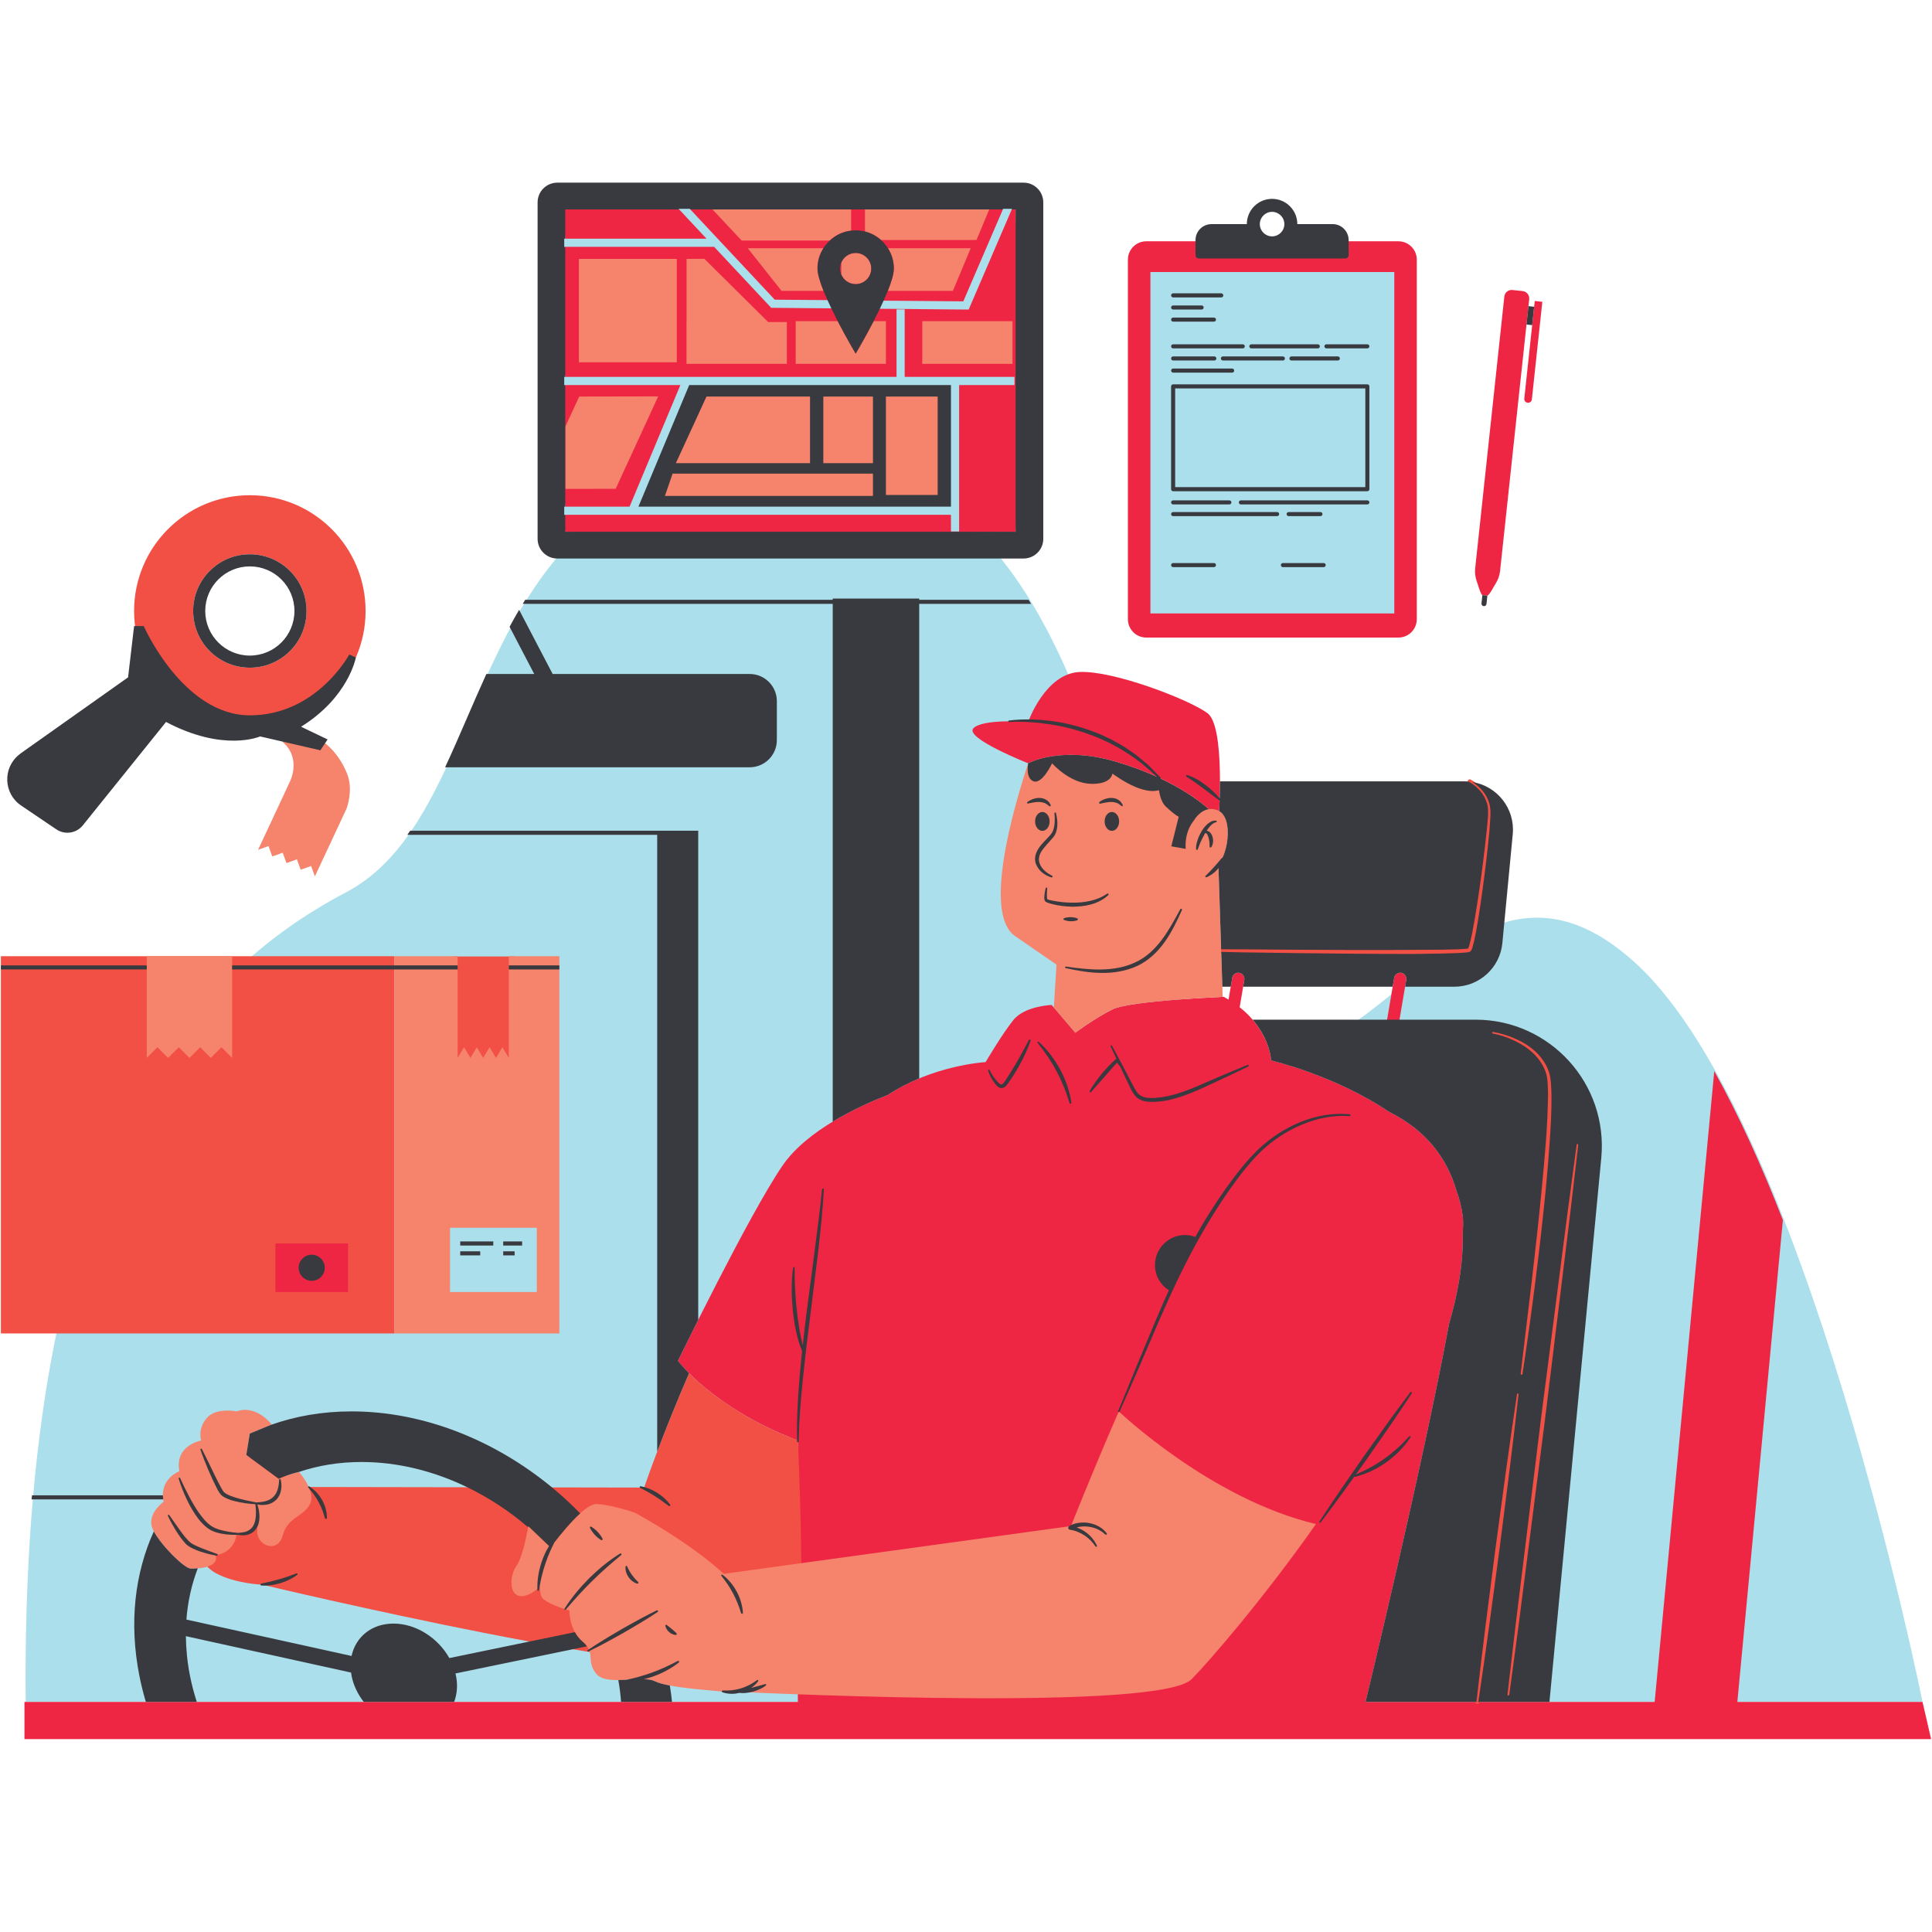
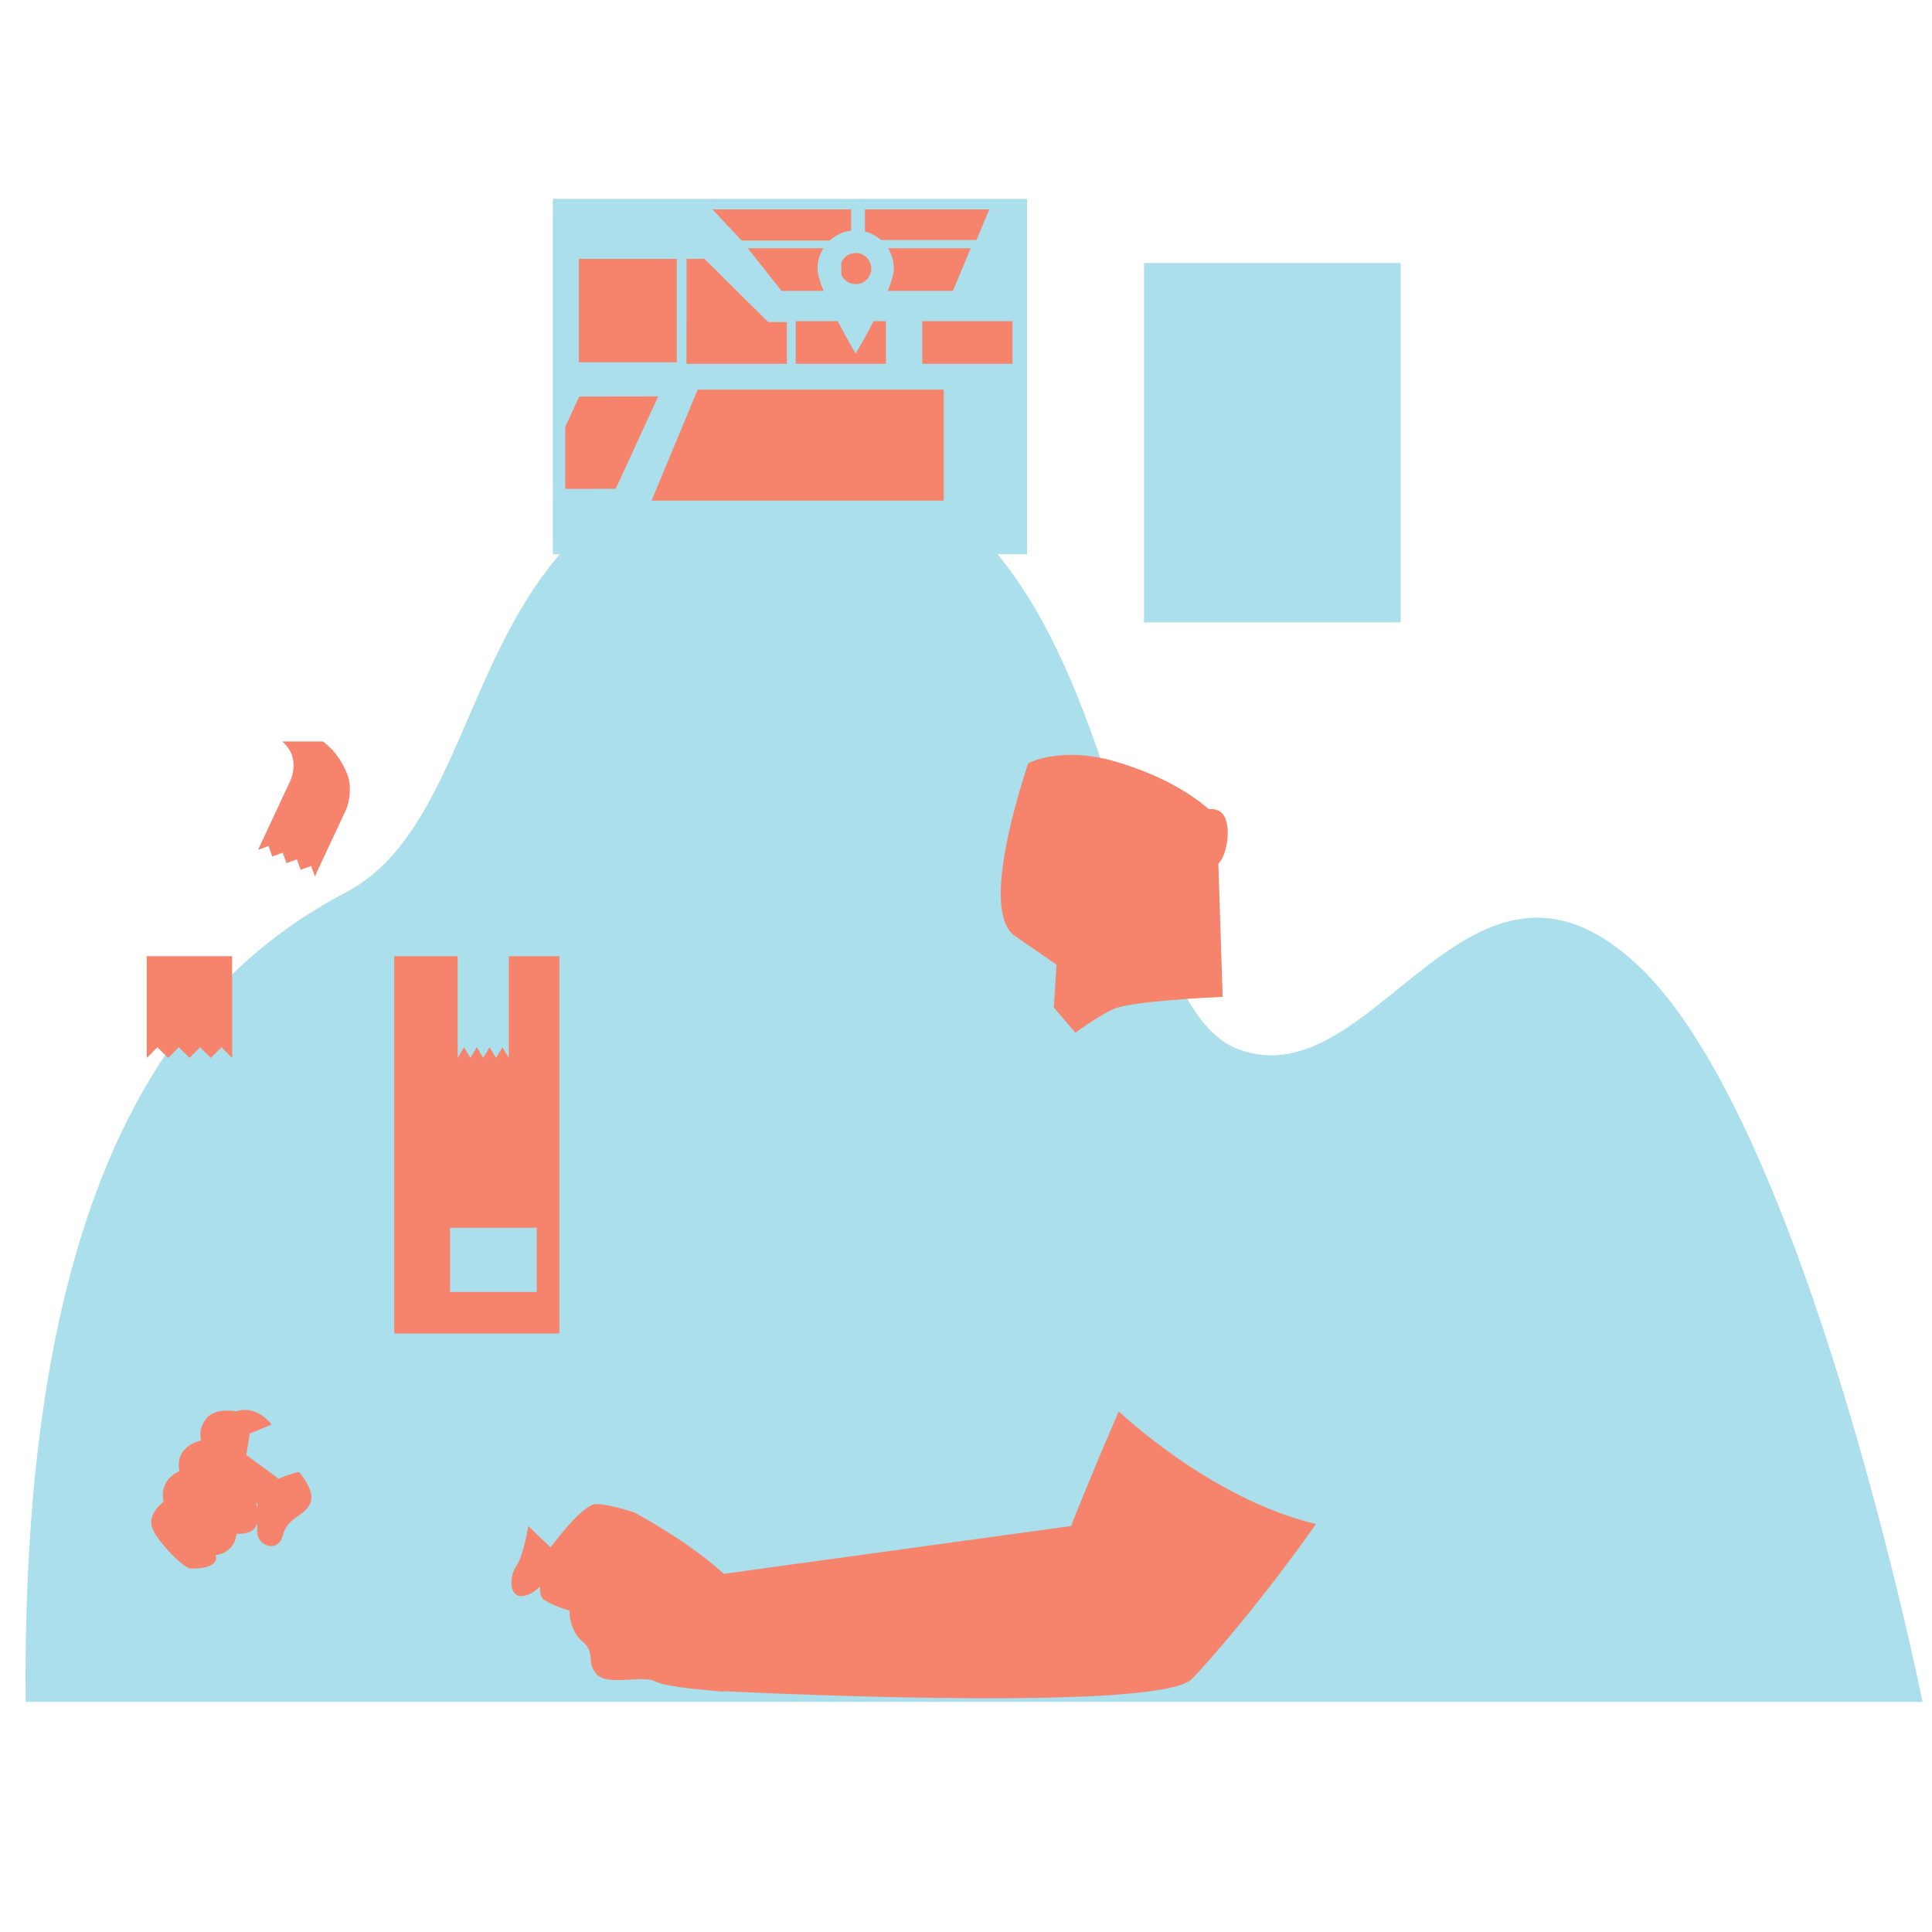
<svg xmlns="http://www.w3.org/2000/svg" width="1080" viewBox="0 0 810 810" height="1080" preserveAspectRatio="xMidYMid meet">
  <defs>
    <clipPath id="1e3ec1ed66">
-       <path d="M 10.086 85 L 809.625 85 L 809.625 729.082 L 10.086 729.082 Z M 10.086 85 " clip-rule="nonzero" />
-     </clipPath>
+       </clipPath>
    <clipPath id="74221676ff">
-       <path d="M 0 76.582 L 672 76.582 L 672 714 L 0 714 Z M 0 76.582 " clip-rule="nonzero" />
-     </clipPath>
+       </clipPath>
  </defs>
  <path fill="#abdfeb" d="M 587.254 110.27 L 479.621 110.27 L 479.621 260.949 L 587.254 260.949 Z M 806.023 713.543 L 10.762 713.543 C 8.715 489.086 77.348 409.707 145.047 374.121 C 189.852 350.574 194.707 278.477 234.73 232.383 L 231.758 232.383 L 231.758 83.371 L 430.586 83.371 L 430.586 232.383 L 418.227 232.383 C 472.852 298.391 476.891 423.781 518.934 439.816 C 576.359 461.715 615.176 338.539 686.195 404.23 C 757.215 469.926 806.023 713.543 806.023 713.543 " fill-opacity="1" fill-rule="nonzero" />
  <g clip-path="url(#1e3ec1ed66)">
    <path fill="#ee2644" d="M 375.875 158.012 L 375.875 129.703 L 379.293 129.703 L 379.293 158.012 L 425.32 158.012 L 425.32 161.43 L 402.117 161.43 L 402.117 222.816 L 398.695 222.816 L 398.695 215.836 L 236.984 215.836 C 236 217.707 236.309 220.223 236.984 222.934 C 270.973 225.504 350.324 224.047 425.805 222.934 C 428.508 187.383 427.684 139.453 425.805 87.805 L 424.184 87.805 L 406.113 129.789 L 323.324 129.051 L 299.41 103.488 L 236.984 103.488 C 233.785 118.086 234.613 137.184 236.984 158.012 Z M 263.957 212.414 L 285.25 161.43 L 236.984 161.43 C 234.191 173.887 235.176 192.488 236.984 212.414 Z M 296.211 100.066 L 284.742 87.805 L 235.816 85.164 L 236.984 100.066 Z M 403.867 126.344 L 420.457 87.805 C 391.805 83.227 341.371 85.281 289.43 87.805 L 324.82 125.641 Z M 640.484 168.859 C 641.363 168.949 642.156 168.316 642.242 167.438 L 646.629 126.535 L 643.457 126.191 L 639.07 167.098 C 638.973 167.977 639.613 168.758 640.484 168.859 Z M 482.316 257.188 L 584.566 257.188 L 584.566 114.039 L 482.316 114.039 Z M 472.875 259.59 L 472.875 108.879 C 472.875 104.617 476.336 101.16 480.59 101.16 L 586.285 101.16 C 590.547 101.16 593.996 104.617 593.996 108.879 L 593.996 259.59 C 593.996 263.852 590.547 267.305 586.285 267.305 L 480.59 267.305 C 476.336 267.305 472.875 263.852 472.875 259.59 Z M 621.41 249.5 L 623.668 249.746 C 624.922 248.734 625.957 246.402 627.09 244.617 C 628.086 243.035 628.715 241.254 628.91 239.402 L 641.129 125.441 C 641.312 123.746 640.082 122.215 638.379 122.031 L 634.105 121.578 C 632.406 121.395 630.875 122.625 630.699 124.328 L 618.477 238.273 C 618.281 240.133 618.516 242.012 619.152 243.766 C 619.883 245.75 620.398 248.246 621.41 249.5 Z M 153.203 516.457 L 108.168 516.457 L 108.168 546.57 L 153.203 546.57 Z M 806.023 713.543 L 728.391 713.543 L 747.484 511.5 C 738.695 488.996 729.062 467.586 718.719 449.086 L 693.727 713.543 L 572.504 713.543 C 572.504 713.543 596.23 615.699 607.555 554.902 C 610.84 543.754 613.598 530.336 613.25 517.027 C 613.465 514.043 613.488 511.672 613.289 510.074 C 612.801 506.215 611.879 502.559 610.602 499.094 C 606.738 485.895 598.258 474 582.281 466.082 C 559.605 450.754 532.957 444.609 532.957 444.609 C 532.957 444.609 532.348 432.262 519.738 422.289 L 521.684 410.82 C 521.918 409.422 520.977 408.102 519.586 407.859 C 518.18 407.625 516.859 408.566 516.625 409.961 L 515.078 419.078 C 514.426 418.684 513.754 418.293 513.055 417.922 C 513.055 417.922 473.938 419.512 466.496 423.168 C 459.062 426.816 450.848 432.977 450.848 432.977 L 440.93 421.34 C 440.93 421.34 429.637 421.695 424.844 427.676 C 420.059 433.656 413.219 445.293 413.219 445.293 C 413.219 445.293 391.363 446.461 372.18 459.07 C 361.09 463.352 338.414 473.551 328.031 488.746 C 314.004 509.277 284.238 570.52 284.238 570.52 C 284.238 570.52 298.609 590.18 334.531 603.957 L 334.508 713.543 L 10.25 713.543 L 10.25 729.129 L 809.625 729.129 Z M 584.516 409.961 L 580.184 435.512 C 579.949 436.906 580.887 438.23 582.281 438.469 C 582.43 438.496 582.574 438.508 582.719 438.508 C 583.945 438.508 585.031 437.621 585.242 436.371 L 589.578 410.82 C 589.812 409.422 588.871 408.102 587.473 407.859 C 586.074 407.625 584.754 408.566 584.516 409.961 Z M 431.078 302.613 C 431.078 302.613 438.191 282.422 452.562 281.738 C 466.926 281.059 498.746 293.387 506.27 299.027 C 513.801 304.668 510.941 343.328 510.941 343.328 C 510.941 343.328 499.074 328.551 467.957 319.375 C 444.691 312.52 431.078 320.02 431.078 320.02 C 431.078 320.02 404.324 309.453 408.086 305.352 C 411.848 301.242 431.078 302.613 431.078 302.613 " fill-opacity="1" fill-rule="nonzero" />
  </g>
-   <path fill="#f25044" d="M 620.254 385.406 C 620.848 381.766 621.438 377.801 622.051 373.285 C 623.32 363.895 624.23 356.168 624.906 348.953 C 625.078 346.91 625.242 344.871 625.352 342.828 C 625.457 341.02 625.5 338.66 624.801 336.43 C 623.598 332.484 620.684 329.082 616.594 326.848 L 616.32 326.746 L 616.195 326.746 C 615.891 326.746 615.613 326.906 615.461 327.164 C 615.355 327.359 615.324 327.59 615.387 327.805 C 615.441 328.02 615.582 328.203 615.805 328.328 C 619.387 330.379 621.992 333.527 622.949 336.977 C 623.512 338.914 623.441 340.957 623.301 342.695 C 623.156 344.711 622.953 346.73 622.738 348.746 C 621.961 356.266 620.961 364.18 619.703 372.957 C 619.059 377.445 618.445 381.387 617.832 384.996 L 617.531 386.684 C 616.934 390.066 616.316 393.57 615.324 396.781 C 615.293 396.922 615.215 397.078 615.16 397.207 C 614.879 397.25 614.527 397.281 614.129 397.32 C 613.148 397.402 612.137 397.445 611.137 397.484 C 609.113 397.566 607.086 397.605 605.062 397.641 L 592.855 397.723 C 586.703 397.77 580.551 397.789 574.398 397.789 C 564.258 397.789 554.125 397.738 543.988 397.68 L 519.547 397.496 L 495.098 397.402 C 494.613 397.402 494.207 397.793 494.195 398.281 C 494.188 398.781 494.582 399.191 495.078 399.203 L 519.523 399.766 L 543.965 400.113 C 559.344 400.297 574.398 400.461 589.402 400.461 L 592.871 400.457 L 605.113 400.277 C 607.156 400.227 609.195 400.172 611.25 400.082 C 612.281 400.031 613.305 399.977 614.367 399.879 L 614.715 399.844 C 615.141 399.805 615.559 399.762 616.07 399.633 C 616.902 399.445 617.277 398.684 617.41 398.426 C 617.543 398.129 617.676 397.824 617.75 397.559 C 618.781 394.133 619.355 390.699 619.918 387.379 Z M 637.168 584.648 C 637.219 584.199 636.906 583.793 636.332 583.719 C 635.922 583.719 635.566 584.02 635.504 584.43 C 633.809 595.801 632.297 606.336 630.875 616.637 L 626.508 648.871 L 622.371 681.129 C 621.062 691.531 619.766 702.402 618.504 713.434 C 618.445 713.914 618.781 714.352 619.27 714.426 L 619.402 714.434 C 619.836 714.434 620.223 714.105 620.285 713.668 C 621.918 702.688 623.465 691.855 624.887 681.461 L 629.219 649.223 L 633.328 616.949 C 634.605 606.688 635.863 596.121 637.168 584.648 Z M 625.066 432.812 C 625.02 433.031 625.07 433.258 625.199 433.441 C 625.324 433.625 625.516 433.754 625.75 433.805 C 628.758 434.387 631.805 435.391 634.801 436.801 C 637.867 438.254 640.484 440.023 642.598 442.086 C 644.938 444.352 646.668 447.012 647.605 449.781 C 648.09 451.199 648.254 452.785 648.355 454.289 C 648.465 455.73 648.484 457.223 648.504 458.664 L 648.504 459.098 C 648.352 472.602 646.992 486.715 645.898 498.059 C 644.695 510.812 643.281 523.23 641.691 536.984 L 637.039 575.875 C 636.977 576.355 637.316 576.812 637.793 576.883 L 637.93 576.887 C 638.375 576.887 638.754 576.559 638.824 576.129 C 640.746 563.445 642.566 550.375 644.215 537.285 C 645.871 524.199 647.352 511.09 648.617 498.316 C 649.316 490.836 649.828 484.621 650.234 478.754 C 650.664 472.164 651.043 465.703 650.973 459.078 L 650.961 458.609 C 650.922 457.137 650.879 455.613 650.746 454.105 C 650.613 452.449 650.406 450.688 649.797 449.004 C 648.691 445.879 646.719 442.945 644.09 440.508 C 641.762 438.344 638.906 436.508 635.605 435.051 C 632.418 433.652 629.195 432.672 625.895 432.133 C 625.488 432.133 625.148 432.418 625.066 432.812 Z M 661.355 479.129 C 660.934 479.129 660.578 479.445 660.52 479.855 L 656.656 508.637 L 645.52 595.043 L 634.883 681.508 L 631.5 710.355 C 631.445 710.836 631.793 711.285 632.277 711.355 L 632.398 711.359 C 632.848 711.359 633.234 711.027 633.289 710.578 L 637.148 681.793 L 648.23 595.383 L 658.812 508.91 L 662.191 480.062 C 662.242 479.613 661.918 479.195 661.355 479.129 Z M 80.977 256.156 C 80.977 269.289 91.617 279.934 104.75 279.934 C 117.875 279.934 128.52 269.289 128.52 256.156 C 128.52 243.023 117.875 232.383 104.75 232.383 C 91.617 232.383 80.977 243.023 80.977 256.156 Z M 56.219 256.156 C 56.219 229.352 77.949 207.621 104.75 207.621 C 131.551 207.621 153.273 229.352 153.273 256.156 C 153.273 282.961 131.551 304.688 104.75 304.688 C 77.949 304.688 56.219 282.961 56.219 256.156 Z M 196.43 452.215 L 199.645 446.84 L 202.863 452.215 L 206.082 446.84 L 209.301 452.215 L 212.512 446.84 L 215.738 452.215 L 215.738 401.004 L 189.992 401.004 L 189.992 452.215 L 193.211 446.84 Z M 145.914 521.332 L 115.465 521.332 L 115.465 541.695 L 145.914 541.695 Z M 165.285 559.043 L 0.375 559.043 L 0.375 400.887 L 165.285 400.887 Z M 288.887 575.711 C 277.336 602.309 270.051 623.672 270.051 623.672 L 129.461 623.426 L 104.109 610.609 C 104.109 610.609 95.961 608.617 88.578 611.121 C 81.191 613.633 72.703 635.074 72.703 635.074 C 72.703 635.074 82.051 654.922 90.367 659.48 C 98.672 664.039 109.824 664.355 109.824 664.355 C 109.824 664.355 291.465 707.688 308.238 695.934 C 313 692.594 323.242 683.648 335.785 671.355 C 336.523 648.973 334.531 603.957 334.531 603.957 C 310.082 594.582 295.633 582.492 288.887 575.711 " fill-opacity="1" fill-rule="nonzero" />
  <path fill="#f6836b" d="M 292.508 163.352 L 273.18 209.883 L 395.656 209.883 L 395.656 163.352 Z M 358.746 106.055 C 362.352 106.055 365.277 108.98 365.277 112.586 C 365.277 116.195 362.352 119.125 358.746 119.125 C 356.047 119.125 353.727 117.48 352.727 115.141 L 352.727 110.031 C 353.727 107.699 356.047 106.055 358.746 106.055 Z M 369.375 100.629 C 367.473 98.934 365.176 97.699 362.629 97.062 L 362.629 87.805 L 414.754 87.805 L 409.398 100.629 Z M 310.945 100.852 L 298.703 87.805 L 356.836 87.805 L 356.836 96.695 C 353.391 97.102 350.293 98.605 347.879 100.852 Z M 258.129 204.934 L 236.984 204.973 L 236.984 178.977 L 242.84 166.25 L 275.957 166.188 Z M 329.891 152.539 L 287.816 152.539 L 287.816 135.012 L 287.848 135.012 L 287.848 108.547 L 295.328 108.512 L 322.039 135.012 L 329.891 135.012 Z M 372.211 121.961 C 373.734 118.168 374.746 114.797 374.746 112.574 C 374.746 109.449 373.836 106.539 372.289 104.074 L 406.98 104.074 L 399.5 121.961 Z M 283.746 151.895 L 242.695 151.895 L 242.695 108.547 L 283.746 108.547 Z M 386.672 134.648 L 424.496 134.648 L 424.496 152.535 L 386.672 152.535 Z M 345.203 104.074 C 343.648 106.539 342.738 109.449 342.738 112.574 C 342.738 114.797 343.758 118.168 345.273 121.961 L 327.66 121.961 L 313.512 104.074 Z M 371.422 152.535 L 333.598 152.535 L 333.598 134.648 L 351.215 134.648 C 355.055 142.062 358.746 148.254 358.746 148.254 C 358.746 148.254 362.438 142.062 366.277 134.648 L 371.422 134.648 Z M 145.438 324.168 C 148.348 331.25 145.281 339.047 145.281 339.047 L 133.406 364.453 L 132.016 367.43 L 130.43 363.062 L 126.062 364.648 L 124.473 360.273 L 120.105 361.859 L 118.52 357.492 L 114.148 359.078 L 112.562 354.707 L 108.195 356.297 L 109.586 353.316 L 121.453 327.91 C 121.453 327.91 126.738 317.977 118.293 310.875 L 135.328 310.875 C 135.328 310.875 141.57 314.758 145.438 324.168 Z M 225.055 541.695 L 188.676 541.695 L 188.676 514.75 L 225.055 514.75 Z M 234.512 400.887 L 213.309 400.887 L 213.309 443.535 L 210.629 439.059 L 207.949 443.535 L 205.266 439.059 L 202.586 443.535 L 199.906 439.059 L 197.23 443.535 L 194.551 439.059 L 191.871 443.535 L 191.871 400.887 L 165.285 400.887 L 165.285 559.043 L 234.512 559.043 Z M 66 439.059 L 61.531 443.535 L 61.531 400.887 L 97.328 400.887 L 97.328 443.535 L 92.852 439.059 L 88.379 443.535 L 83.906 439.059 L 79.43 443.535 L 74.953 439.059 L 70.477 443.535 Z M 551.723 638.961 C 529.676 670.367 506.711 696.793 499.656 703.961 C 486.664 717.164 332.914 710.465 303.617 709.059 C 303.32 709.188 303.055 709.234 302.824 709.203 C 302.109 709.109 300.664 708.984 298.812 708.82 C 298.812 708.82 298.805 708.82 298.805 708.82 C 291.801 708.199 278.695 707.035 274.547 704.875 C 269.297 702.137 254.246 707.156 249.914 701.68 C 245.582 696.203 249.914 693.012 244.211 688.227 C 238.508 683.434 238.738 675.219 238.738 675.219 C 238.738 675.219 231.215 673.168 227.793 670.43 C 226.75 669.598 226.344 667.613 226.363 665.164 C 224.98 666.555 223.418 667.75 221.637 668.496 C 213.195 672.023 213.195 661.309 216.387 656.742 C 219.582 652.184 221.465 639.809 221.465 639.809 L 230.816 648.73 C 233.918 644.703 244.637 630.59 249.977 630.59 C 255.453 630.59 266.105 634.164 266.105 634.164 C 266.105 634.164 289.105 646.52 303.445 659.84 L 449.023 639.809 C 449.023 639.809 457.324 618.652 469.062 591.734 C 469.074 591.742 507.465 628.453 551.723 638.961 Z M 431.078 320.02 C 431.078 320.02 444.691 312.52 467.957 319.375 C 488.852 325.539 501.027 334.203 506.801 339.242 C 507.988 339.051 509.324 339.18 510.797 339.844 C 517.215 342.75 514.812 358.484 510.805 362.082 L 512.605 417.938 C 508.262 418.129 473.469 419.742 466.496 423.168 C 459.062 426.816 450.848 432.977 450.848 432.977 L 441.828 422.398 L 442.945 404.426 C 442.945 404.426 442.945 404.426 425.547 392.434 C 412.105 383.16 424.668 339.434 431.078 320.02 Z M 107.84 632.258 C 107.621 631.078 107.367 630.285 107.367 630.285 C 107.367 630.285 107.621 630.312 108.012 630.324 C 107.93 630.965 107.871 631.609 107.84 632.258 Z M 116.832 619.973 L 103.262 609.984 L 104.723 601.035 L 113.91 597.234 C 113.91 597.234 107.594 588.77 99.152 591.734 C 99.152 591.734 90.484 589.934 86.609 594.594 C 82.734 599.258 84.328 603.957 84.328 603.957 C 84.328 603.957 73.156 605.879 75.211 616.824 C 75.211 616.824 66.543 620.02 68.594 629.598 C 68.594 629.598 62.207 634.277 63.578 639.809 C 64.945 645.34 77.02 657.652 79.996 657.66 C 93.223 657.66 90.359 651.957 90.359 651.957 L 90.949 651.875 C 95.422 651.254 98.855 647.574 99.152 643.059 C 99.152 643.059 105.547 643.629 107.367 639.809 C 107.574 639.367 107.734 638.898 107.852 638.426 C 107.871 639.555 107.879 640.656 107.82 641.688 C 107.473 648.086 116.488 651.492 118.543 643.742 C 120.594 635.984 127.211 635.984 129.949 630.59 C 132.68 625.203 125.34 617.117 125.34 617.117 C 125.34 617.117 121.312 617.945 116.832 619.973 " fill-opacity="1" fill-rule="nonzero" />
  <g clip-path="url(#74221676ff)">
    <path fill="#393a3f" d="M 491.844 134.855 L 508.949 134.855 C 509.426 134.855 509.805 134.477 509.805 134 C 509.805 133.527 509.426 133.148 508.949 133.148 L 491.844 133.148 C 491.367 133.148 490.988 133.527 490.988 134 C 490.988 134.477 491.367 134.855 491.844 134.855 Z M 491.844 146.059 L 521.031 146.059 C 521.508 146.059 521.891 145.676 521.891 145.199 C 521.891 144.73 521.508 144.348 521.031 144.348 L 491.844 144.348 C 491.367 144.348 490.988 144.73 490.988 145.199 C 490.988 145.676 491.367 146.059 491.844 146.059 Z M 491.844 124.688 L 512.031 124.688 C 512.496 124.688 512.883 124.309 512.883 123.836 C 512.883 123.359 512.496 122.98 512.031 122.98 L 491.844 122.98 C 491.367 122.98 490.988 123.359 490.988 123.836 C 490.988 124.309 491.367 124.688 491.844 124.688 Z M 491.844 151.145 L 509.113 151.145 C 509.59 151.145 509.977 150.758 509.977 150.285 C 509.977 149.816 509.59 149.43 509.113 149.43 L 491.844 149.43 C 491.367 149.43 490.988 149.816 490.988 150.285 C 490.988 150.758 491.367 151.145 491.844 151.145 Z M 491.844 129.77 L 503.785 129.77 C 504.258 129.77 504.641 129.387 504.641 128.918 C 504.641 128.445 504.258 128.062 503.785 128.062 L 491.844 128.062 C 491.367 128.062 490.988 128.445 490.988 128.918 C 490.988 129.387 491.367 129.77 491.844 129.77 Z M 492.695 204.238 L 572.414 204.238 L 572.414 162.84 L 492.695 162.84 Z M 490.988 205.098 L 490.988 161.988 C 490.988 161.512 491.367 161.129 491.844 161.129 L 573.266 161.129 C 573.734 161.129 574.121 161.512 574.121 161.988 L 574.121 205.098 C 574.121 205.566 573.734 205.953 573.266 205.953 L 491.844 205.953 C 491.367 205.953 490.988 205.566 490.988 205.098 Z M 491.844 237.77 L 508.949 237.77 C 509.426 237.77 509.805 237.391 509.805 236.914 C 509.805 236.441 509.426 236.062 508.949 236.062 L 491.844 236.062 C 491.367 236.062 490.988 236.441 490.988 236.914 C 490.988 237.391 491.367 237.77 491.844 237.77 Z M 491.844 216.391 L 535.441 216.391 C 535.914 216.391 536.293 216.012 536.293 215.539 C 536.293 215.062 535.914 214.684 535.441 214.684 L 491.844 214.684 C 491.367 214.684 490.988 215.062 490.988 215.539 C 490.988 216.012 491.367 216.391 491.844 216.391 Z M 491.844 211.492 L 515.41 211.492 C 515.887 211.492 516.266 211.113 516.266 210.637 C 516.266 210.164 515.887 209.777 515.41 209.777 L 491.844 209.777 C 491.367 209.777 490.988 210.164 490.988 210.637 C 490.988 211.113 491.367 211.492 491.844 211.492 Z M 528.184 93.957 C 528.184 96.797 530.484 99.098 533.324 99.098 C 536.16 99.098 538.469 96.797 538.469 93.957 C 538.469 91.117 536.16 88.816 533.324 88.816 C 530.484 88.816 528.184 91.117 528.184 93.957 Z M 501.219 106.926 L 501.219 100.684 C 501.219 96.969 504.227 93.957 507.945 93.957 L 522.738 93.957 C 522.738 88.109 527.48 83.371 533.324 83.371 C 539.172 83.371 543.906 88.109 543.906 93.957 L 558.707 93.957 C 562.418 93.957 565.426 96.969 565.426 100.684 L 565.426 106.926 C 565.426 107.723 564.781 108.367 563.984 108.367 L 502.66 108.367 C 501.863 108.367 501.219 107.723 501.219 106.926 Z M 491.844 156.223 L 516.59 156.223 C 517.062 156.223 517.441 155.84 517.441 155.367 C 517.441 154.898 517.062 154.512 516.59 154.512 L 491.844 154.512 C 491.367 154.512 490.988 154.898 490.988 155.367 C 490.988 155.84 491.367 156.223 491.844 156.223 Z M 393.121 166.25 L 371.422 166.25 L 371.422 207.512 L 393.121 207.512 Z M 365.996 166.25 L 345.18 166.25 L 345.18 194.184 L 365.996 194.184 Z M 365.996 198.578 L 281.988 198.578 L 278.762 207.926 L 365.996 207.926 Z M 283.359 194.184 L 339.609 194.184 L 339.609 166.25 L 296.207 166.25 Z M 398.695 212.414 L 267.668 212.414 L 288.953 161.43 L 398.695 161.43 Z M 574.121 210.637 C 574.121 210.164 573.734 209.777 573.266 209.777 L 520.234 209.777 C 519.762 209.777 519.383 210.164 519.383 210.637 C 519.383 211.113 519.762 211.492 520.234 211.492 L 573.266 211.492 C 573.734 211.492 574.121 211.113 574.121 210.637 Z M 352.215 112.586 C 352.215 113.496 352.398 114.355 352.727 115.141 C 353.727 117.48 356.047 119.125 358.746 119.125 C 362.352 119.125 365.277 116.195 365.277 112.586 C 365.277 108.98 362.352 106.055 358.746 106.055 C 356.047 106.055 353.727 107.699 352.727 110.031 C 352.398 110.82 352.215 111.68 352.215 112.586 Z M 345.273 121.961 C 343.758 118.168 342.738 114.797 342.738 112.574 C 342.738 109.449 343.648 106.539 345.203 104.074 C 345.949 102.887 346.848 101.797 347.879 100.852 C 350.293 98.605 353.391 97.102 356.836 96.695 C 357.461 96.621 358.094 96.57 358.746 96.57 C 360.086 96.57 361.383 96.754 362.629 97.062 C 365.176 97.699 367.473 98.934 369.375 100.629 C 370.5 101.633 371.48 102.789 372.289 104.074 C 373.836 106.539 374.746 109.449 374.746 112.574 C 374.746 114.797 373.734 118.168 372.211 121.961 C 371.688 123.285 371.086 124.656 370.453 126.047 C 369.941 127.18 369.418 128.316 368.867 129.457 C 368.02 131.207 367.148 132.957 366.277 134.648 C 362.438 142.062 358.746 148.254 358.746 148.254 C 358.746 148.254 355.055 142.062 351.215 134.648 C 350.312 132.902 349.41 131.094 348.535 129.273 C 347.984 128.121 347.449 126.977 346.938 125.84 C 346.348 124.523 345.777 123.215 345.273 121.961 Z M 236.551 215.836 L 236.984 215.836 L 236.984 222.934 L 425.805 222.934 L 425.805 87.805 L 424.184 87.805 L 424.297 87.539 L 420.57 87.539 L 420.457 87.805 L 289.43 87.805 L 289.184 87.539 L 284.496 87.539 L 284.742 87.805 L 236.984 87.805 L 236.984 100.066 L 236.551 100.066 L 236.551 103.488 L 236.984 103.488 L 236.984 158.012 L 236.551 158.012 L 236.551 161.43 L 236.984 161.43 L 236.984 212.414 L 236.551 212.414 Z M 225.391 225.895 L 225.391 84.848 C 225.391 80.281 229.094 76.582 233.66 76.582 L 429.137 76.582 C 433.703 76.582 437.402 80.281 437.402 84.848 L 437.402 225.895 C 437.402 230.461 433.703 234.16 429.137 234.16 L 233.66 234.16 C 229.094 234.16 225.391 230.461 225.391 225.895 Z M 643.199 128.609 L 640.812 128.355 L 639.984 136.062 L 642.371 136.316 Z M 622.055 254.133 C 622.637 254.195 623.156 253.781 623.215 253.199 L 623.586 249.734 L 621.492 249.512 L 621.121 252.977 C 621.059 253.551 621.473 254.078 622.055 254.133 Z M 555.25 145.199 C 555.25 145.676 555.629 146.059 556.102 146.059 L 573.266 146.059 C 573.734 146.059 574.121 145.676 574.121 145.199 C 574.121 144.73 573.734 144.348 573.266 144.348 L 556.102 144.348 C 555.629 144.348 555.25 144.73 555.25 145.199 Z M 512.711 149.43 C 512.238 149.43 511.852 149.816 511.852 150.285 C 511.852 150.758 512.238 151.145 512.711 151.145 L 537.855 151.145 C 538.332 151.145 538.711 150.758 538.711 150.285 C 538.711 149.816 538.332 149.43 537.855 149.43 Z M 553.363 145.199 C 553.363 144.73 552.98 144.348 552.512 144.348 L 524.629 144.348 C 524.156 144.348 523.777 144.73 523.777 145.199 C 523.777 145.676 524.156 146.059 524.629 146.059 L 552.512 146.059 C 552.98 146.059 553.363 145.676 553.363 145.199 Z M 541.445 151.145 L 560.895 151.145 C 561.363 151.145 561.746 150.758 561.746 150.285 C 561.746 149.816 561.363 149.43 560.895 149.43 L 541.445 149.43 C 540.973 149.43 540.594 149.816 540.594 150.285 C 540.594 150.758 540.973 151.145 541.445 151.145 Z M 540.266 214.684 C 539.789 214.684 539.41 215.062 539.41 215.539 C 539.41 216.012 539.789 216.391 540.266 216.391 L 553.598 216.391 C 554.066 216.391 554.453 216.012 554.453 215.539 C 554.453 215.062 554.066 214.684 553.598 214.684 Z M 537.855 237.77 L 554.965 237.77 C 555.438 237.77 555.816 237.391 555.816 236.914 C 555.816 236.441 555.438 236.062 554.965 236.062 L 537.855 236.062 C 537.383 236.062 537.004 236.441 537.004 236.914 C 537.004 237.391 537.383 237.77 537.855 237.77 Z M 192.949 526.328 L 201.336 526.328 L 201.336 524.617 L 192.949 524.617 Z M 206.809 520.48 L 192.949 520.48 L 192.949 522.195 L 206.809 522.195 Z M 234.512 404.75 L 213.309 404.75 L 213.309 406.457 L 234.512 406.457 Z M 210.969 522.195 L 218.898 522.195 L 218.898 520.48 L 210.969 520.48 Z M 136.164 531.516 C 136.164 528.492 133.711 526.039 130.688 526.039 C 127.668 526.039 125.215 528.492 125.215 531.516 C 125.215 534.535 127.668 536.988 130.688 536.988 C 133.711 536.988 136.164 534.535 136.164 531.516 Z M 210.969 526.328 L 215.762 526.328 L 215.762 524.617 L 210.969 524.617 Z M 86.047 256.156 C 86.047 266.484 94.418 274.855 104.75 274.855 C 115.074 274.855 123.445 266.484 123.445 256.156 C 123.445 245.832 115.074 237.461 104.75 237.461 C 94.418 237.461 86.047 245.832 86.047 256.156 Z M 80.977 256.156 C 80.977 243.023 91.617 232.383 104.75 232.383 C 117.875 232.383 128.52 243.023 128.52 256.156 C 128.52 269.289 117.875 279.934 104.75 279.934 C 91.617 279.934 80.977 269.289 80.977 256.156 Z M 97.328 404.75 L 97.328 406.457 L 191.871 406.457 L 191.871 404.75 Z M 8.859 337.723 L 23.617 347.703 C 27.188 350.117 32.02 349.391 34.723 346.031 L 69.617 302.684 C 93.855 315.5 109.043 308.754 109.043 308.754 L 118.293 310.875 L 134.316 314.562 L 136.305 311.586 L 137.352 310.016 L 126.23 304.688 C 146.199 292.285 149.195 275.652 149.195 275.652 L 149.188 275.645 L 146.449 274.375 C 146.449 274.375 132.801 299.906 104.75 299.906 C 76.691 299.906 60.266 262.492 60.266 262.492 L 56.219 262.492 L 53.695 283.977 L 8.707 315.828 L 7.941 316.453 C 1.027 322.051 1.488 332.742 8.859 337.723 Z M 61.531 404.75 L 0.375 404.75 L 0.375 406.457 L 61.531 406.457 Z M 268.668 680.301 C 271.043 678.855 273.414 677.387 275.727 675.832 C 275.879 675.723 275.945 675.516 275.859 675.34 C 275.766 675.148 275.531 675.066 275.344 675.156 C 272.828 676.363 270.367 677.672 267.914 678.988 C 265.461 680.309 263.051 681.699 260.625 683.051 C 258.227 684.48 255.812 685.859 253.441 687.32 C 251.23 688.68 249.031 690.059 246.867 691.508 C 246.711 691.613 246.551 691.707 246.395 691.816 C 246.262 691.906 246.211 692.082 246.285 692.227 C 246.363 692.391 246.559 692.461 246.723 692.387 C 246.855 692.316 246.988 692.246 247.121 692.184 C 249.504 691.031 251.836 689.812 254.156 688.574 C 256.617 687.262 259.031 685.879 261.473 684.539 C 263.867 683.129 266.289 681.75 268.668 680.301 Z M 265.102 662.887 C 265.719 663.355 266.41 663.742 267.168 663.938 C 267.301 663.969 267.441 663.938 267.543 663.832 C 267.707 663.68 267.707 663.426 267.555 663.266 L 267.547 663.262 C 267.047 662.75 266.562 662.281 266.125 661.773 C 265.695 661.262 265.27 660.762 264.898 660.219 C 264.508 659.688 264.172 659.121 263.836 658.543 C 263.5 657.957 263.223 657.344 262.906 656.691 C 262.855 656.59 262.754 656.508 262.637 656.496 C 262.453 656.477 262.281 656.609 262.262 656.793 C 262.172 657.562 262.281 658.344 262.496 659.09 C 262.699 659.84 263.066 660.547 263.496 661.195 C 263.945 661.84 264.469 662.426 265.102 662.887 Z M 68.309 626.918 L 13.406 626.918 C 13.355 627.484 13.309 628.062 13.258 628.629 L 68.445 628.629 C 68.359 628.035 68.312 627.461 68.309 626.918 Z M 244.211 688.227 C 242.828 687.055 241.789 685.688 241.02 684.285 L 221.945 688.227 L 188.387 695.156 C 183.676 686.727 174.438 680.695 164.961 680.695 C 155.82 680.695 149.102 686.301 147.395 694.27 L 78.152 679.012 C 78.719 671.398 80.359 664.195 82.926 657.531 C 82.039 657.609 81.09 657.66 79.996 657.66 C 77.375 657.652 67.699 648.098 64.496 642.043 C 56.562 659.453 54.027 680.246 58.438 702.59 C 59.172 706.289 60.082 709.938 61.145 713.543 L 82.508 713.543 C 81.355 709.949 80.383 706.301 79.648 702.59 C 78.531 696.914 77.988 691.359 77.93 685.973 L 147.191 701.23 C 147.254 701.688 147.297 702.129 147.395 702.59 C 148.184 706.586 150.004 710.316 152.508 713.543 L 190.391 713.543 C 191.625 710.316 191.973 706.586 191.18 702.59 C 191.117 702.262 191.016 701.938 190.941 701.609 L 240.141 691.457 L 246.102 690.223 C 245.641 689.578 245.039 688.922 244.211 688.227 Z M 581.297 613.012 C 583.258 611.562 585.141 610.004 586.836 608.25 C 588.527 606.5 590.07 604.613 591.375 602.566 C 591.457 602.434 591.438 602.258 591.316 602.148 C 591.18 602.023 590.977 602.035 590.848 602.168 C 589.242 603.934 587.586 605.633 585.828 607.215 C 584.07 608.781 582.258 610.293 580.309 611.621 C 578.406 613.012 576.383 614.23 574.316 615.363 C 574.309 615.363 574.305 615.363 574.305 615.371 C 572.402 616.406 570.434 617.324 568.426 618.191 L 573.199 611.531 L 582.656 597.93 C 585.777 593.387 588.859 588.793 591.887 584.18 C 592 584.008 591.961 583.781 591.797 583.652 C 591.629 583.527 591.379 583.559 591.254 583.73 C 587.93 588.145 584.648 592.582 581.418 597.059 L 571.801 610.547 L 562.375 624.164 C 559.25 628.719 556.184 633.309 553.164 637.93 C 553.066 638.078 553.098 638.266 553.238 638.375 C 553.383 638.48 553.586 638.449 553.695 638.309 C 557.023 633.902 560.32 629.473 563.555 624.992 L 567.812 619.059 C 567.898 619.141 568.012 619.191 568.145 619.164 C 569.621 618.809 571.066 618.336 572.484 617.785 C 573.332 617.449 574.172 617.098 575 616.711 C 577.207 615.676 579.293 614.402 581.297 613.012 Z M 448.859 462.75 C 449.074 462.719 449.219 462.523 449.191 462.309 C 448.852 459.879 448.23 457.496 447.449 455.164 C 446.652 452.836 445.633 450.586 444.5 448.398 C 443.301 446.254 441.996 444.156 440.488 442.215 C 438.98 440.266 437.34 438.438 435.504 436.809 C 435.387 436.707 435.207 436.699 435.082 436.793 C 434.941 436.906 434.918 437.117 435.031 437.258 C 436.535 439.145 437.988 441.062 439.316 443.055 C 440.645 445.047 441.91 447.074 442.996 449.207 C 444.148 451.301 445.129 453.48 446.023 455.695 C 446.938 457.906 447.707 460.176 448.434 462.48 C 448.492 462.66 448.668 462.777 448.859 462.75 Z M 440.805 367.848 C 440.984 367.906 441.184 367.824 441.266 367.645 C 441.359 367.457 441.277 367.227 441.086 367.133 L 441.051 367.113 C 438.781 366.027 436.676 364.262 435.883 362.02 C 434.98 359.766 436.047 357.441 437.691 355.492 C 438.477 354.48 439.367 353.527 440.266 352.531 C 440.715 352.035 441.168 351.535 441.598 350.992 C 442.055 350.477 442.461 349.746 442.707 349.074 C 443.648 346.293 443.363 343.504 442.73 340.867 C 442.691 340.715 442.547 340.602 442.383 340.621 C 442.199 340.641 442.066 340.797 442.086 340.973 L 442.086 341 C 442.207 342.289 442.262 343.605 442.156 344.887 C 442.086 346.172 441.848 347.43 441.371 348.531 C 440.902 349.582 440.008 350.465 439.098 351.445 C 438.188 352.395 437.238 353.355 436.359 354.422 C 435.512 355.512 434.703 356.707 434.266 358.141 C 433.816 359.547 433.844 361.238 434.473 362.562 C 435.664 365.324 438.18 367.043 440.805 367.848 Z M 431.363 436.027 C 430.133 438.363 428.91 440.688 427.621 442.977 C 426.332 445.262 425.023 447.543 423.602 449.742 C 422.918 450.863 422.215 451.969 421.48 453.059 C 421.121 453.621 420.785 454.102 420.402 454.402 C 420.004 454.688 419.789 454.746 419.395 454.562 C 419.012 454.359 418.535 453.84 418.105 453.379 C 417.676 452.91 417.277 452.414 416.891 451.898 C 416.109 450.883 415.465 449.762 414.883 448.598 C 414.812 448.461 414.648 448.383 414.488 448.43 C 414.32 448.48 414.219 448.664 414.27 448.832 C 414.66 450.129 415.242 451.367 415.938 452.547 C 416.297 453.125 416.695 453.684 417.113 454.227 C 417.562 454.746 417.918 455.297 418.656 455.801 C 419.016 456.043 419.543 456.207 420.055 456.16 C 420.566 456.125 421.008 455.891 421.344 455.637 C 422.012 455.133 422.43 454.492 422.805 453.969 C 423.574 452.875 424.32 451.766 425.043 450.656 C 426.438 448.383 427.777 446.07 428.961 443.688 C 430.137 441.297 431.207 438.848 432.078 436.332 C 432.141 436.156 432.066 435.953 431.887 435.863 C 431.699 435.762 431.465 435.84 431.363 436.027 Z M 456.762 638.559 C 455.344 638.285 453.883 638.254 452.449 638.438 C 451.348 638.582 450.242 638.859 449.211 639.32 C 448.902 639.469 448.594 639.621 448.293 639.797 L 448.258 639.816 C 448.211 639.848 448.18 639.891 448.145 639.93 C 447.996 640.055 447.891 640.215 447.863 640.414 C 447.801 640.871 448.117 641.289 448.574 641.352 C 450.73 641.637 452.77 642.516 454.629 643.684 C 456.469 644.895 458.07 646.48 459.309 648.363 C 459.398 648.496 459.566 648.555 459.719 648.484 C 459.883 648.414 459.953 648.219 459.883 648.055 C 458.922 645.891 457.348 643.988 455.434 642.547 C 454.219 641.605 452.836 640.898 451.375 640.391 C 453.02 639.934 454.781 639.82 456.5 640.086 C 459.043 640.441 461.527 641.512 463.391 643.352 C 463.523 643.477 463.746 643.5 463.898 643.387 C 464.074 643.262 464.113 643.02 463.988 642.844 C 462.285 640.523 459.555 639.113 456.762 638.559 Z M 661.68 480.008 C 661.695 479.828 661.578 479.664 661.398 479.645 C 661.215 479.621 661.051 479.746 661.031 479.926 L 657.164 508.699 L 646.031 595.105 L 638.938 652.754 L 635.395 681.574 L 632.016 710.414 C 631.988 710.621 632.133 710.816 632.348 710.844 C 632.559 710.875 632.754 710.723 632.777 710.508 L 636.637 681.73 L 640.332 652.922 L 647.723 595.32 L 654.781 537.672 L 658.309 508.844 Z M 642.953 441.719 C 645.238 443.926 647.078 446.613 648.09 449.617 C 648.59 451.07 648.762 452.641 648.867 454.254 C 648.988 455.859 649 457.477 649.02 459.102 C 648.867 472.098 647.66 485.121 646.41 498.102 C 645.184 511.098 643.703 524.07 642.207 537.039 L 637.547 575.941 C 637.52 576.148 637.664 576.344 637.875 576.375 C 638.082 576.406 638.285 576.262 638.312 576.047 C 640.277 563.129 642.074 550.191 643.711 537.223 C 645.348 524.262 646.82 511.281 648.109 498.266 C 648.719 491.762 649.273 485.246 649.723 478.723 C 650.152 472.195 650.531 465.66 650.461 459.09 C 650.418 457.445 650.379 455.801 650.234 454.152 C 650.102 452.512 649.898 450.805 649.312 449.176 C 648.188 445.988 646.188 443.156 643.742 440.887 C 641.289 438.609 638.418 436.852 635.395 435.516 C 632.367 434.188 629.219 433.195 625.945 432.652 C 625.773 432.621 625.602 432.734 625.57 432.91 C 625.539 433.09 625.652 433.258 625.832 433.293 L 625.848 433.297 C 629.004 433.906 632.102 434.969 635.016 436.34 C 637.93 437.719 640.668 439.488 642.953 441.719 Z M 671.34 485.512 L 649.609 713.543 L 619.785 713.543 C 621.375 702.832 622.91 692.121 624.383 681.391 L 628.715 649.156 L 632.816 616.887 C 634.156 606.133 635.434 595.363 636.66 584.59 C 636.68 584.418 636.559 584.254 636.383 584.23 C 636.207 584.203 636.035 584.332 636.008 584.508 C 634.418 595.23 632.867 605.961 631.383 616.703 L 627.02 648.934 L 622.879 681.195 C 621.531 691.949 620.242 702.719 619.016 713.492 C 619.008 713.512 619.027 713.523 619.027 713.543 L 572.504 713.543 C 572.504 713.531 596.23 615.699 607.555 554.902 C 610.84 543.754 613.598 530.336 613.25 517.027 C 613.465 514.043 613.488 511.672 613.289 510.074 C 612.801 506.215 611.879 502.559 610.602 499.094 C 606.738 485.895 598.258 474 582.281 466.082 C 559.609 450.754 532.957 444.609 532.957 444.609 C 532.957 444.609 532.539 436.098 525.188 427.5 L 618.605 427.5 C 649.848 427.5 674.305 454.402 671.34 485.512 Z M 473.453 455.188 C 474.113 456.547 474.734 457.969 475.809 459.277 C 476.871 460.621 478.559 461.441 480.152 461.727 C 481.777 462.043 483.352 461.992 484.902 461.91 C 486.461 461.816 488.004 461.605 489.527 461.301 C 495.625 460 501.27 457.559 506.762 454.973 C 512.301 452.43 517.809 449.832 523.289 447.184 C 523.473 447.102 523.555 446.879 523.48 446.691 C 523.398 446.492 523.168 446.398 522.973 446.48 L 522.961 446.488 C 517.336 448.797 511.746 451.152 506.18 453.574 C 500.637 456.027 495.035 458.445 489.195 459.633 C 487.738 459.938 486.266 460.156 484.793 460.258 C 483.32 460.359 481.828 460.406 480.457 460.152 C 479.07 459.906 477.859 459.324 476.992 458.273 C 476.113 457.238 475.438 455.871 474.734 454.523 C 471.945 449.129 469.102 443.762 466.207 438.414 L 466.199 438.406 C 466.117 438.254 465.934 438.191 465.777 438.262 C 465.613 438.336 465.543 438.531 465.617 438.699 C 466.414 440.422 467.254 442.137 468.07 443.855 C 467.996 443.883 467.934 443.922 467.867 443.977 L 467.816 444.023 C 465.668 445.957 463.684 448.066 461.832 450.293 C 459.996 452.531 458.297 454.879 456.836 457.387 C 456.746 457.539 456.773 457.75 456.918 457.875 C 457.078 458.016 457.324 458 457.469 457.836 L 468.281 445.531 C 468.734 446.113 469.203 446.684 469.676 447.246 C 470.934 449.895 472.168 452.559 473.453 455.188 Z M 565.762 467.934 C 565.977 467.953 566.16 467.797 566.18 467.586 C 566.199 467.371 566.047 467.188 565.832 467.164 C 558.828 466.492 551.723 467.797 545.207 470.414 C 538.703 473.09 532.734 476.988 527.613 481.82 C 522.543 486.703 518.277 492.262 514.199 497.914 C 511.758 501.34 509.43 504.844 507.188 508.398 C 505.707 510.734 504.258 513.102 502.867 515.492 C 502.285 516.516 501.723 517.547 501.156 518.582 C 499.801 518.078 498.344 517.793 496.812 517.793 C 489.863 517.793 484.23 523.426 484.23 530.375 C 484.23 534.832 486.559 538.742 490.055 540.973 C 488.234 544.996 486.461 549.043 484.738 553.102 L 476.699 572.336 C 474.09 578.773 471.465 585.203 468.766 591.602 C 468.695 591.766 468.766 591.957 468.93 592.027 C 468.93 592.031 468.938 592.027 468.938 592.027 C 469.062 592.082 469.191 592.031 469.285 591.938 C 469.309 591.91 469.348 591.898 469.359 591.859 C 472.219 585.527 474.992 579.156 477.762 572.785 L 485.969 553.633 C 491.516 540.91 497.406 528.32 504.348 516.344 C 507.801 510.352 511.5 504.484 515.469 498.816 C 519.473 493.184 523.676 487.637 528.586 482.84 C 533.527 478.098 539.367 474.227 545.684 471.566 C 551.98 468.871 558.891 467.441 565.762 467.934 Z M 284.188 696.352 C 282.387 697.285 280.59 698.207 278.758 699.031 C 276.918 699.848 275.07 700.625 273.18 701.293 C 271.289 701.984 269.367 702.566 267.434 703.109 C 265.848 703.547 264.234 703.914 262.617 704.266 C 261.477 704.324 260.348 704.359 259.238 704.375 C 259.785 707.465 260.164 710.527 260.391 713.543 L 281.746 713.543 C 281.527 711.273 281.203 708.977 280.832 706.664 C 278.145 706.164 275.879 705.57 274.547 704.875 C 273.414 704.285 271.816 704.062 269.977 704.012 C 271.246 703.695 272.512 703.336 273.75 702.906 C 275.703 702.199 277.613 701.383 279.426 700.383 C 281.246 699.402 283.004 698.293 284.609 697 C 284.758 696.883 284.801 696.684 284.711 696.516 C 284.609 696.324 284.379 696.25 284.188 696.352 Z M 278.453 628.066 C 277.535 627.219 276.52 626.484 275.465 625.816 C 274.402 625.164 273.289 624.578 272.125 624.133 C 271.469 623.875 270.797 623.66 270.121 623.469 C 269.602 623.332 269.07 623.199 268.535 623.117 C 268.402 623.098 268.262 623.16 268.191 623.285 C 268.121 623.418 268.168 623.566 268.273 623.668 C 268.293 623.691 268.301 623.723 268.324 623.734 C 269.398 624.312 270.469 624.855 271.504 625.438 C 272.535 626.031 273.559 626.617 274.559 627.266 C 275.559 627.891 276.531 628.566 277.504 629.242 C 278.48 629.934 279.414 630.664 280.402 631.379 C 280.535 631.477 280.715 631.48 280.855 631.387 C 281.031 631.262 281.078 631.012 280.957 630.836 C 280.234 629.812 279.375 628.906 278.453 628.066 Z M 279.516 681.27 L 279.504 681.262 C 279.434 681.219 279.344 681.195 279.258 681.207 C 279.059 681.238 278.926 681.422 278.961 681.609 C 279.043 682.141 279.258 682.609 279.523 683.051 C 279.781 683.508 280.137 683.887 280.516 684.234 C 280.898 684.57 281.324 684.875 281.805 685.074 C 282.277 685.285 282.773 685.441 283.309 685.457 C 283.41 685.457 283.512 685.418 283.594 685.348 C 283.77 685.191 283.781 684.926 283.625 684.754 L 283.613 684.742 C 283.285 684.379 282.941 684.09 282.613 683.797 L 281.629 682.945 L 280.621 682.117 C 280.273 681.84 279.934 681.547 279.516 681.27 Z M 171.953 348.289 C 171.562 348.867 171.176 349.434 170.777 349.996 L 275.531 349.996 L 275.531 608.617 C 278.777 600.051 283.336 588.484 288.887 575.711 C 288.887 575.719 288.891 575.719 288.891 575.727 C 285.719 572.539 284.238 570.52 284.238 570.52 C 284.238 570.52 286.914 565.012 291.023 556.781 C 291.57 555.688 292.141 554.555 292.734 553.367 L 292.734 348.289 Z M 431.25 251.457 L 385.387 251.457 L 385.387 250.945 L 349.129 250.945 L 349.129 251.457 L 220.199 251.457 C 219.848 252.027 219.5 252.598 219.152 253.172 L 349.129 253.172 L 349.129 470.25 C 357.715 465.039 366.477 461.27 372.18 459.07 C 376.543 456.199 381.039 453.93 385.387 452.121 L 385.387 253.172 L 432.285 253.172 C 431.945 252.598 431.598 252.027 431.25 251.457 Z M 307.363 668.086 C 308.062 669.387 308.66 670.734 309.223 672.102 C 309.781 673.473 310.25 674.891 310.703 676.324 C 310.762 676.488 310.918 676.602 311.094 676.598 C 311.309 676.59 311.48 676.406 311.469 676.191 C 311.398 674.637 311.094 673.105 310.66 671.609 C 310.223 670.109 309.602 668.668 308.875 667.281 C 308.125 665.918 307.266 664.602 306.254 663.414 C 305.254 662.219 304.148 661.117 302.891 660.207 C 302.852 660.176 302.793 660.164 302.742 660.156 C 302.656 660.145 302.566 660.156 302.492 660.215 C 302.465 660.234 302.465 660.266 302.453 660.289 C 302.363 660.402 302.344 660.555 302.441 660.676 C 303.375 661.863 304.281 663.047 305.102 664.277 C 305.91 665.523 306.688 666.777 307.363 668.086 Z M 345.059 498.285 C 344.844 498.266 344.652 498.426 344.637 498.641 C 344.203 503.043 343.719 507.441 343.148 511.832 L 341.469 525 L 338.023 551.348 C 337.523 555.555 337.023 559.758 336.555 563.969 C 336.086 562.098 335.664 560.207 335.336 558.305 C 334.824 555.371 334.395 552.418 334.102 549.441 C 333.742 546.473 333.539 543.496 333.367 540.512 C 333.203 537.527 333.141 534.535 333.168 531.539 C 333.168 531.383 333.051 531.234 332.887 531.211 C 332.711 531.184 332.539 531.312 332.516 531.488 C 332.066 534.484 331.926 537.527 331.926 540.551 C 331.914 543.586 332.137 546.605 332.406 549.625 C 332.754 552.633 333.184 555.637 333.848 558.602 C 334.457 561.266 335.207 563.914 336.289 566.441 C 335.887 570.223 335.504 574.004 335.195 577.797 C 334.469 586.449 333.996 595.129 334.184 603.824 C 334.191 604.016 334.184 604.203 334.191 604.395 C 334.195 604.57 334.336 604.715 334.512 604.715 C 334.695 604.715 334.84 604.57 334.84 604.387 C 334.848 603.938 334.875 603.488 334.887 603.035 C 334.98 599.07 335.156 595.105 335.469 591.148 C 335.777 586.734 336.176 582.332 336.633 577.93 C 337.543 569.129 338.57 560.34 339.715 551.562 L 342.973 525.184 C 343.996 516.383 344.914 507.555 345.406 498.695 C 345.418 498.488 345.262 498.305 345.059 498.285 Z M 320.812 706.062 L 317.992 706.852 L 315.203 707.586 L 314.895 707.66 C 316.031 706.883 317.062 705.961 317.867 704.855 C 317.949 704.742 317.949 704.582 317.859 704.461 C 317.754 704.316 317.543 704.285 317.398 704.395 C 316.336 705.172 315.254 705.879 314.117 706.453 C 312.98 707.023 311.809 707.516 310.59 707.871 C 309.383 708.242 308.137 708.477 306.871 708.637 C 305.609 708.781 304.324 708.789 303.016 708.73 C 302.852 708.723 302.688 708.824 302.625 708.988 C 302.625 708.996 302.629 709.004 302.625 709.008 C 302.609 709.07 302.625 709.129 302.637 709.188 C 302.66 709.32 302.723 709.445 302.863 709.488 C 304.168 709.965 305.562 710.148 306.961 710.141 C 307.977 710.148 308.996 709.98 309.996 709.754 C 310.887 709.863 311.773 709.855 312.645 709.781 C 313.195 709.73 313.738 709.648 314.273 709.547 C 314.73 709.457 315.188 709.355 315.633 709.242 C 316.609 708.969 317.574 708.648 318.492 708.211 C 319.414 707.781 320.312 707.289 321.109 706.648 C 321.211 706.566 321.262 706.43 321.223 706.297 C 321.172 706.117 320.988 706.02 320.812 706.062 Z M 314.293 282.57 L 231.699 282.57 L 217.891 256.145 L 217.645 255.684 C 216.266 258.027 214.934 260.398 213.645 262.789 L 213.898 263.277 L 223.98 282.57 L 203.914 282.57 C 197.863 295.84 192.438 309.227 186.609 321.688 L 314.293 321.688 C 320.59 321.688 325.699 316.582 325.699 310.281 L 325.699 293.977 C 325.699 287.672 320.59 282.57 314.293 282.57 Z M 440.305 338.027 C 440.504 337.941 440.594 337.711 440.504 337.508 C 440.133 336.664 439.52 335.852 438.652 335.336 C 437.805 334.805 436.809 334.57 435.852 334.531 C 434.887 334.512 433.957 334.684 433.098 335 C 432.23 335.316 431.422 335.707 430.707 336.301 C 430.613 336.383 430.566 336.504 430.594 336.629 C 430.637 336.812 430.812 336.93 430.992 336.883 L 431.016 336.883 C 432.66 336.523 434.277 336.176 435.797 336.238 C 436.555 336.266 437.262 336.422 437.953 336.668 C 438.633 336.934 439.215 337.414 439.859 337.941 L 439.898 337.973 C 440.012 338.059 440.164 338.09 440.305 338.027 Z M 437.016 340.43 C 435.336 340.43 433.969 342.203 433.969 344.383 C 433.969 346.57 435.336 348.34 437.016 348.34 C 438.699 348.34 440.059 346.57 440.059 344.383 C 440.059 342.203 438.699 340.43 437.016 340.43 Z M 509.836 344.711 L 509.875 344.707 C 510.008 344.672 510.109 344.559 510.121 344.422 C 510.145 344.242 510.012 344.078 509.836 344.059 C 508.387 343.895 507.094 344.719 506.125 345.586 C 505.125 346.469 504.359 347.539 503.691 348.637 C 503.047 349.75 502.504 350.914 502.109 352.133 C 501.723 353.355 501.395 354.613 501.457 355.961 C 501.465 356.125 501.574 356.27 501.738 356.32 C 501.945 356.379 502.16 356.258 502.223 356.055 L 502.23 356.016 C 502.551 354.898 503.02 353.777 503.52 352.691 C 504.039 351.605 504.562 350.527 505.164 349.496 C 505.215 349.41 505.277 349.32 505.328 349.234 C 505.699 349.32 505.984 349.566 506.168 349.883 C 506.391 350.281 506.598 350.852 506.738 351.395 C 506.891 351.945 506.977 352.516 507.047 353.09 C 507.117 353.676 507.109 354.266 507.117 354.91 L 507.117 354.938 C 507.117 355.062 507.18 355.188 507.293 355.258 C 507.477 355.387 507.723 355.34 507.852 355.156 C 508.254 354.555 508.477 353.844 508.559 353.121 C 508.668 352.395 508.578 351.648 508.383 350.934 C 508.152 350.238 507.887 349.547 507.258 348.941 C 506.922 348.586 506.41 348.359 505.902 348.32 C 506.297 347.723 506.707 347.141 507.148 346.602 C 507.902 345.73 508.75 344.973 509.836 344.711 Z M 422.98 302.074 C 422.816 302.094 422.695 302.238 422.695 302.402 C 422.695 302.41 422.691 302.418 422.691 302.422 C 422.703 302.602 422.859 302.738 423.039 302.727 L 423.055 302.719 C 425.934 302.531 428.84 302.582 431.723 302.766 C 433.164 302.848 434.605 302.992 436.047 303.113 C 437.477 303.301 438.914 303.465 440.34 303.688 C 446.051 304.566 451.672 305.996 457.051 308.039 C 459.797 308.938 462.383 310.23 465.012 311.402 C 467.527 312.801 470.121 314.07 472.488 315.715 C 477.086 318.52 481.164 322.062 485.121 325.73 C 480.211 323.492 474.512 321.309 467.957 319.375 C 444.691 312.52 431.086 320.012 431.078 320.02 C 431.078 320.031 429.809 326.395 433.398 327.59 C 436.992 328.789 441.102 320.02 441.102 320.02 C 441.102 320.02 448.281 328.273 457.176 328.613 C 466.074 328.953 466.383 324.32 466.383 324.32 C 466.383 324.32 471.309 328.008 476.164 329.984 C 480.613 331.793 483.711 331.945 485.875 331.273 C 486.312 333.969 487.145 336.605 488.707 338.086 C 492.816 341.961 494.184 342.418 494.184 342.418 L 491.086 354.816 L 497.102 355.891 C 496.867 352.152 497.516 347.855 500.453 344.117 C 500.453 344.117 502.793 339.867 506.801 339.242 C 503.445 336.312 497.926 332.172 489.789 328 C 488.77 327.477 487.707 326.957 486.602 326.43 C 486.672 326.293 486.676 326.121 486.562 326 L 483.492 322.859 C 482.465 321.809 481.469 320.727 480.312 319.816 L 476.914 317.004 C 475.789 316.062 474.52 315.309 473.324 314.449 C 470.965 312.68 468.297 311.402 465.746 309.934 C 463.07 308.719 460.441 307.367 457.645 306.438 C 452.113 304.441 446.379 302.973 440.543 302.258 C 437.527 301.867 434.492 301.656 431.457 301.625 C 428.633 301.602 425.801 301.734 422.98 302.074 Z M 470.215 337.934 C 470.309 338.008 470.434 338.027 470.551 337.977 C 470.719 337.906 470.797 337.711 470.727 337.547 C 470.367 336.699 469.758 335.891 468.906 335.359 C 468.07 334.82 467.078 334.582 466.117 334.531 C 465.156 334.5 464.219 334.664 463.355 334.969 C 462.488 335.27 461.672 335.656 460.945 336.25 C 460.84 336.34 460.781 336.492 460.812 336.645 C 460.863 336.852 461.07 336.984 461.281 336.941 L 461.312 336.934 C 462.121 336.758 462.938 336.562 463.727 336.434 C 464.523 336.32 465.309 336.207 466.066 336.238 C 466.824 336.25 467.539 336.398 468.234 336.637 C 468.938 336.895 469.523 337.375 470.184 337.906 Z M 439.062 372.457 C 439.078 372.301 438.977 372.152 438.816 372.117 C 438.641 372.07 438.465 372.18 438.418 372.355 C 438.09 373.676 437.844 374.984 437.82 376.434 C 437.852 376.812 437.832 377.16 438.066 377.66 C 438.148 377.789 438.27 377.957 438.375 378.039 L 438.711 378.238 C 438.945 378.355 439.062 378.383 439.242 378.457 C 439.918 378.703 440.57 378.895 441.234 379.066 C 443.875 379.746 446.586 380.039 449.32 380.141 C 452.039 380.145 454.801 379.918 457.457 379.172 C 460.098 378.426 462.664 377.18 464.664 375.277 C 464.801 375.145 464.828 374.93 464.715 374.77 C 464.586 374.594 464.348 374.555 464.172 374.676 C 462.027 376.168 459.598 377.141 457.082 377.707 C 454.559 378.27 451.957 378.5 449.344 378.434 C 446.734 378.426 444.109 378.141 441.551 377.656 C 440.91 377.539 440.266 377.402 439.672 377.23 C 439.363 377.141 439.078 377.035 439.148 377.074 C 439.062 376.965 439.008 376.637 438.969 376.359 C 438.832 375.133 438.965 373.773 439.062 372.469 Z M 511.359 334.738 C 510.543 333.746 509.664 332.832 508.75 331.945 C 507.707 330.934 506.594 330.004 505.441 329.113 C 504.273 328.246 503.078 327.406 501.793 326.703 C 500.512 325.996 499.176 325.355 497.754 324.953 C 497.598 324.906 497.414 324.973 497.316 325.121 C 497.203 325.305 497.262 325.547 497.445 325.66 L 497.449 325.668 C 498.656 326.418 499.836 327.176 500.992 327.988 C 502.137 328.801 503.281 329.625 504.41 330.477 L 507.805 333.047 C 508.945 333.906 510.074 334.777 511.246 335.613 C 511.27 335.625 511.301 335.625 511.328 335.637 C 511.27 337.352 511.203 338.844 511.137 340.059 C 516.176 342.871 515.266 354.102 512.484 359.664 C 512.379 359.664 512.262 359.695 512.188 359.793 C 511.613 360.441 511.094 361.102 510.551 361.734 C 510.133 362.215 509.715 362.688 509.297 363.164 C 509.164 363.309 509.039 363.461 508.906 363.605 C 508.363 364.223 507.773 364.812 507.207 365.418 L 505.418 367.242 C 505.328 367.328 505.289 367.469 505.34 367.594 C 505.402 367.766 505.594 367.855 505.77 367.789 C 506.617 367.488 507.402 367.039 508.137 366.527 C 508.883 366.02 509.547 365.414 510.164 364.762 C 510.41 364.496 510.641 364.219 510.859 363.934 L 511.965 397.977 L 519.539 398.008 L 543.984 398.191 C 560.273 398.285 576.574 398.352 592.859 398.234 L 605.066 398.152 C 607.098 398.117 609.133 398.078 611.156 398.004 C 612.168 397.957 613.18 397.914 614.172 397.832 C 614.629 397.789 615.16 397.742 615.508 397.66 C 615.543 397.566 615.734 397.238 615.824 396.91 C 616.98 393.16 617.617 389.062 618.332 385.086 C 619.016 381.074 619.633 377.055 620.215 373.027 C 621.375 364.969 622.41 356.891 623.25 348.801 C 623.465 346.777 623.668 344.754 623.812 342.73 C 623.977 340.703 623.992 338.734 623.445 336.832 C 622.391 333.031 619.484 329.84 616.055 327.879 L 616.031 327.867 C 615.961 327.828 615.918 327.758 615.891 327.691 C 615.297 327.633 614.695 327.59 614.09 327.59 L 511.469 327.59 C 511.469 330.156 511.422 332.582 511.359 334.738 Z M 447.441 386.07 C 447.902 386.18 448.371 386.203 448.84 386.23 C 449.301 386.234 449.77 386.234 450.234 386.16 C 450.703 386.098 451.172 386.016 451.641 385.816 C 451.734 385.781 451.816 385.711 451.859 385.609 C 451.961 385.395 451.867 385.141 451.652 385.047 C 451.191 384.832 450.73 384.73 450.266 384.648 C 449.801 384.555 449.34 384.535 448.871 384.523 C 448.402 384.527 447.941 384.539 447.473 384.621 C 447.004 384.699 446.539 384.793 446.062 384.988 C 445.988 385.027 445.918 385.086 445.879 385.168 C 445.797 385.344 445.875 385.559 446.051 385.648 C 446.512 385.863 446.98 385.977 447.441 386.07 Z M 466.16 340.43 C 464.484 340.43 463.121 342.203 463.121 344.383 C 463.121 346.57 464.484 348.34 466.16 348.34 C 467.844 348.34 469.207 346.57 469.207 344.383 C 469.207 342.203 467.844 340.43 466.16 340.43 Z M 446.777 405.887 C 451.691 406.949 456.691 407.859 461.801 407.902 C 466.887 407.98 472.078 407.133 476.801 404.969 C 481.539 402.758 485.383 399.047 488.328 394.891 C 491.301 390.723 493.449 386.121 495.527 381.551 C 495.609 381.367 495.543 381.152 495.359 381.051 C 495.176 380.949 494.941 381.02 494.84 381.207 C 492.438 385.617 490.078 390.047 487.105 394 C 484.141 397.926 480.52 401.418 476.074 403.426 C 471.68 405.539 466.723 406.363 461.793 406.461 C 456.844 406.559 451.859 405.945 446.891 405.242 C 446.727 405.223 446.562 405.332 446.523 405.5 C 446.492 405.672 446.602 405.848 446.777 405.887 Z M 136.676 636.719 C 137.441 636.621 136.887 636.684 137.062 636.668 L 137.062 636.418 L 137.07 636.172 L 137.051 635.672 L 136.969 634.676 C 136.871 634.016 136.746 633.359 136.582 632.707 C 136.258 631.406 135.734 630.152 135.098 628.973 C 134.438 627.801 133.668 626.688 132.738 625.715 C 131.922 624.836 130.98 624.082 130.02 623.426 C 129.906 623.352 129.797 623.254 129.684 623.188 C 129.59 623.121 129.457 623.121 129.348 623.188 C 129.328 623.191 129.312 623.191 129.297 623.199 C 129.152 623.312 129.129 623.52 129.242 623.668 C 129.445 623.918 129.645 624.152 129.848 624.398 C 130.469 625.145 131.082 625.867 131.625 626.637 C 132.34 627.656 133.023 628.691 133.598 629.793 C 134.191 630.875 134.684 632.008 135.141 633.164 C 135.375 633.746 135.57 634.34 135.746 634.941 L 136.031 635.84 L 136.152 636.301 L 136.223 636.527 L 136.254 636.641 L 136.273 636.703 L 136.277 636.73 L 136.285 636.75 L 136.285 636.754 L 136.289 636.754 C 136.461 636.734 135.906 636.805 136.676 636.719 Z M 249.328 643.434 C 249.73 643.855 250.137 644.281 250.598 644.645 C 251.051 645.027 251.516 645.391 252.062 645.684 C 252.172 645.738 252.297 645.746 252.418 645.695 C 252.625 645.602 252.723 645.359 252.625 645.152 C 252.379 644.59 252.047 644.098 251.703 643.621 C 251.367 643.129 250.977 642.699 250.578 642.27 C 250.168 641.852 249.758 641.434 249.289 641.074 C 248.828 640.699 248.359 640.34 247.805 640.055 C 247.715 640.012 247.605 640.004 247.508 640.043 C 247.336 640.117 247.246 640.328 247.324 640.5 C 247.57 641.074 247.898 641.566 248.234 642.055 C 248.562 642.547 248.941 642.988 249.328 643.434 Z M 91.043 651.5 C 88.906 650.723 86.754 649.969 84.668 649.129 C 82.633 648.25 80.422 647.473 79.043 646 C 77.512 644.496 76.211 642.59 74.883 640.777 L 70.957 635.199 C 70.867 635.074 70.695 635.023 70.551 635.086 C 70.387 635.168 70.316 635.359 70.395 635.527 C 71.359 637.613 72.48 639.613 73.68 641.578 C 74.902 643.539 76.191 645.438 77.836 647.207 C 78.707 648.117 79.844 648.762 80.895 649.254 C 81.969 649.75 83.043 650.199 84.152 650.551 C 86.219 651.227 88.312 651.773 90.449 652.164 C 90.582 652.191 90.715 652.227 90.848 652.246 C 91.031 652.277 91.219 652.172 91.281 651.992 C 91.301 651.926 91.281 651.867 91.27 651.797 C 91.246 651.664 91.176 651.543 91.043 651.5 Z M 109.484 630.98 C 110.219 630.93 110.965 630.988 111.711 630.832 C 113.207 630.633 114.688 629.883 115.812 628.781 C 116.934 627.648 117.609 626.164 117.848 624.684 C 118.094 623.199 118.062 621.727 117.664 620.297 C 117.629 620.164 117.508 620.062 117.363 620.055 C 117.254 620.051 117.172 620.105 117.109 620.176 C 117.066 620.234 117.027 620.297 117.02 620.371 L 117.02 620.402 C 116.938 623.09 116.363 625.871 114.605 627.582 C 113.734 628.414 112.641 629.035 111.383 629.355 C 110.773 629.57 110.098 629.598 109.445 629.738 C 108.777 629.801 108.102 629.812 107.406 629.895 C 104.527 629.344 101.637 628.75 98.871 627.914 C 97.504 627.465 96.117 627.023 94.949 626.348 C 94.344 626.012 93.898 625.641 93.559 625.164 C 93.188 624.609 92.836 623.965 92.496 623.332 C 91.094 620.781 89.859 618.094 88.559 615.457 C 87.262 612.809 85.984 610.148 84.633 607.516 C 84.562 607.371 84.391 607.301 84.234 607.352 C 84.062 607.414 83.973 607.598 84.031 607.77 C 85 610.578 86.098 613.32 87.242 616.055 C 88.395 618.785 89.625 621.473 91 624.141 C 91.352 624.805 91.727 625.457 92.18 626.121 C 92.703 626.84 93.445 627.41 94.141 627.77 C 95.551 628.527 96.996 629.016 98.465 629.375 C 101.316 630.078 104.18 630.484 107.074 630.648 C 107.234 632.059 107.34 633.48 107.297 634.863 C 107.234 636.332 107.062 637.793 106.508 639.043 C 105.98 640.301 105.059 641.27 103.832 641.844 C 102.676 642.465 101.258 642.547 99.832 642.672 C 98.395 642.555 96.949 642.395 95.539 642.125 C 94.047 641.875 92.566 641.535 91.176 641.031 C 88.348 640.145 86.273 638.02 84.434 635.629 C 82.559 633.277 81.035 630.621 79.574 627.941 C 78.121 625.246 76.785 622.477 75.516 619.684 C 75.453 619.539 75.281 619.449 75.121 619.492 C 74.945 619.543 74.852 619.727 74.902 619.902 C 75.793 622.887 76.957 625.773 78.289 628.594 C 79.617 631.41 81.188 634.137 83.082 636.672 C 84.07 637.918 85.113 639.133 86.391 640.156 C 86.984 640.699 87.734 641.117 88.43 641.555 C 89.164 641.934 89.93 642.242 90.699 642.465 C 93.469 643.285 96.277 643.535 99.09 643.484 C 99.273 643.484 99.465 643.484 99.648 643.477 C 100.398 643.582 101.164 643.711 101.949 643.703 C 102.77 643.629 103.605 643.582 104.414 643.242 C 105.914 642.75 107.164 641.535 107.867 640.113 C 107.934 639.98 108.023 639.848 108.082 639.707 C 108.746 638.109 108.863 636.426 108.738 634.832 C 108.633 633.484 108.371 632.176 107.941 630.918 C 107.922 630.863 107.898 630.805 107.879 630.746 C 107.902 630.754 107.934 630.754 107.961 630.762 C 108.465 630.836 108.973 630.914 109.484 630.98 Z M 624.312 336.578 C 624.938 338.598 624.957 340.773 624.832 342.797 C 624.73 344.84 624.566 346.875 624.395 348.91 C 623.629 357.035 622.637 365.129 621.543 373.215 C 620.988 377.258 620.406 381.289 619.75 385.324 C 619.047 389.359 618.477 393.355 617.266 397.406 C 617.188 397.66 617.066 397.938 616.941 398.211 C 616.828 398.453 616.543 399 615.961 399.133 C 615.316 399.293 614.844 399.312 614.305 399.375 C 613.27 399.465 612.25 399.52 611.219 399.562 C 609.176 399.66 607.137 399.715 605.102 399.766 L 592.867 399.945 C 576.562 399.969 560.27 399.793 543.969 399.602 L 519.527 399.254 L 512 399.082 L 512.473 413.684 L 515.992 413.684 L 516.625 409.961 C 516.859 408.566 518.18 407.625 519.586 407.859 C 520.977 408.102 521.918 409.422 521.684 410.82 L 521.195 413.684 L 583.887 413.684 L 584.516 409.961 C 584.754 408.566 586.074 407.625 587.473 407.859 C 588.871 408.102 589.812 409.422 589.578 410.82 L 589.094 413.684 L 609.742 413.684 C 620.164 413.684 628.883 405.754 629.875 395.371 L 630.691 386.773 L 634.227 349.738 C 635.25 338.957 627.645 329.531 617.309 327.875 C 620.52 329.883 623.18 332.875 624.312 336.578 Z M 241.52 667.762 C 239.781 669.902 238.137 672.121 236.684 674.453 C 236.656 674.492 236.656 674.535 236.652 674.586 C 236.637 674.688 236.656 674.801 236.746 674.875 C 236.879 674.996 237.086 674.977 237.207 674.84 C 237.227 674.82 237.246 674.801 237.258 674.777 C 239.027 672.727 240.785 670.684 242.605 668.707 C 244.457 666.707 246.312 664.723 248.27 662.844 C 250.188 660.914 252.191 659.09 254.219 657.281 C 256.25 655.465 258.336 653.719 260.434 651.969 C 260.582 651.848 260.617 651.633 260.516 651.469 C 260.402 651.285 260.164 651.223 259.98 651.336 C 257.629 652.777 255.395 654.395 253.246 656.121 C 251.09 657.848 249.055 659.715 247.074 661.629 C 245.141 663.602 243.258 665.621 241.52 667.762 Z M 109.543 664.727 C 110.207 664.773 110.875 664.777 111.539 664.762 C 113.551 664.691 115.547 664.328 117.469 663.766 C 118.758 663.387 120.016 662.914 121.219 662.324 C 122.418 661.73 123.582 661.078 124.645 660.215 C 124.754 660.125 124.797 659.98 124.746 659.84 C 124.676 659.668 124.488 659.586 124.316 659.652 L 124.305 659.656 C 121.887 660.594 119.453 661.434 116.996 662.129 C 115.762 662.484 114.523 662.801 113.277 663.098 C 112.027 663.414 110.762 663.641 109.484 663.949 L 109.473 663.957 C 109.312 663.996 109.188 664.133 109.176 664.312 C 109.176 664.312 109.18 664.316 109.18 664.324 C 109.176 664.531 109.332 664.711 109.543 664.727 Z M 147.395 591.734 C 177.688 591.734 207.535 603.898 231.434 623.602 C 235.562 627.004 239.508 630.648 243.25 634.48 C 239.281 638.062 235.039 643.305 232.434 646.645 C 232.016 647.465 231.617 648.293 231.23 649.129 C 231.031 649.559 230.82 649.984 230.633 650.418 C 229.891 652.152 229.195 653.898 228.609 655.68 C 228 657.465 227.508 659.277 227.055 661.105 C 226.723 662.496 226.453 663.906 226.199 665.328 C 226.117 665.785 226.035 666.234 225.953 666.688 C 225.93 666.867 225.758 666.984 225.582 666.953 C 225.422 666.93 225.309 666.797 225.301 666.652 C 225.297 666.48 225.316 666.309 225.309 666.145 C 225.258 664.367 225.379 662.59 225.637 660.832 C 225.914 658.898 226.391 657 226.988 655.141 C 227.602 653.289 228.348 651.48 229.273 649.762 C 229.562 649.211 229.891 648.688 230.207 648.156 L 221.465 639.809 C 221.465 639.809 221.438 639.984 221.387 640.285 C 213.633 633.613 205.039 627.961 195.922 623.539 C 182.008 616.793 166.867 612.949 151.586 612.949 C 142.145 612.949 133.352 614.422 125.348 617.121 L 125.34 617.117 C 125.34 617.117 121.312 617.945 116.832 619.973 L 103.262 609.984 L 104.723 601.062 C 104.824 601.016 104.926 600.961 105.035 600.91 L 113.379 597.457 C 123.695 593.766 135.102 591.734 147.395 591.734 " fill-opacity="1" fill-rule="nonzero" />
  </g>
</svg>